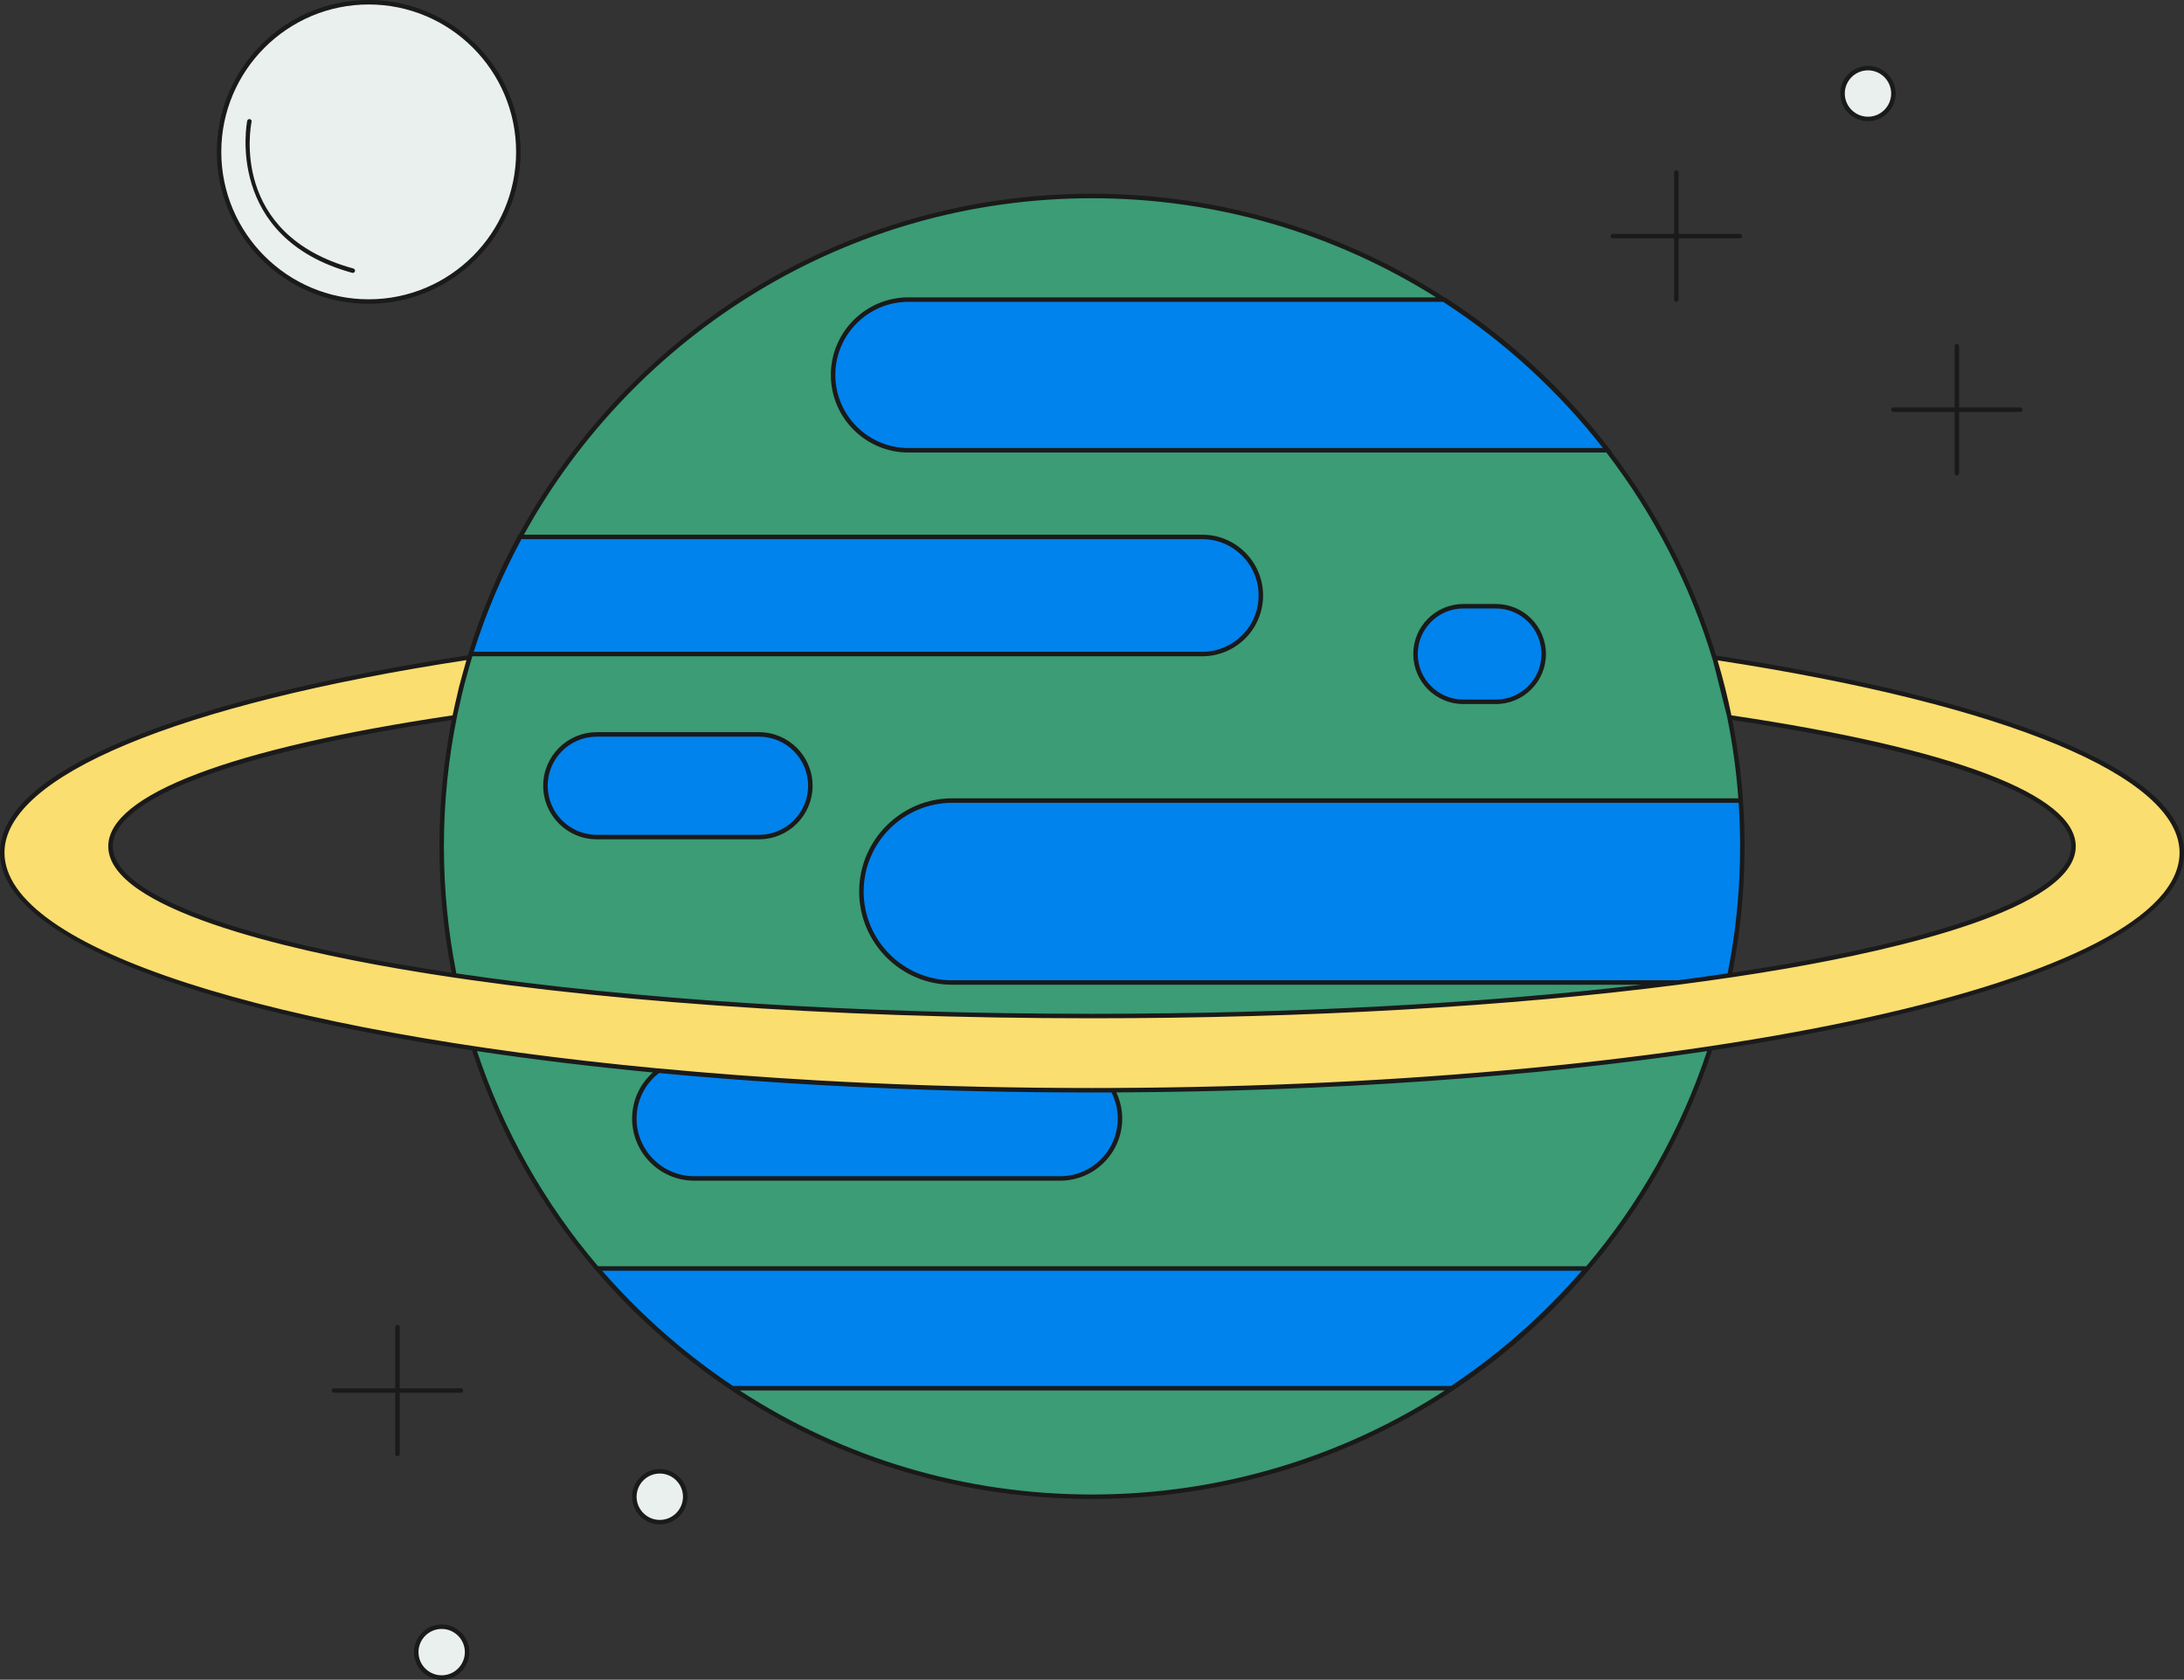
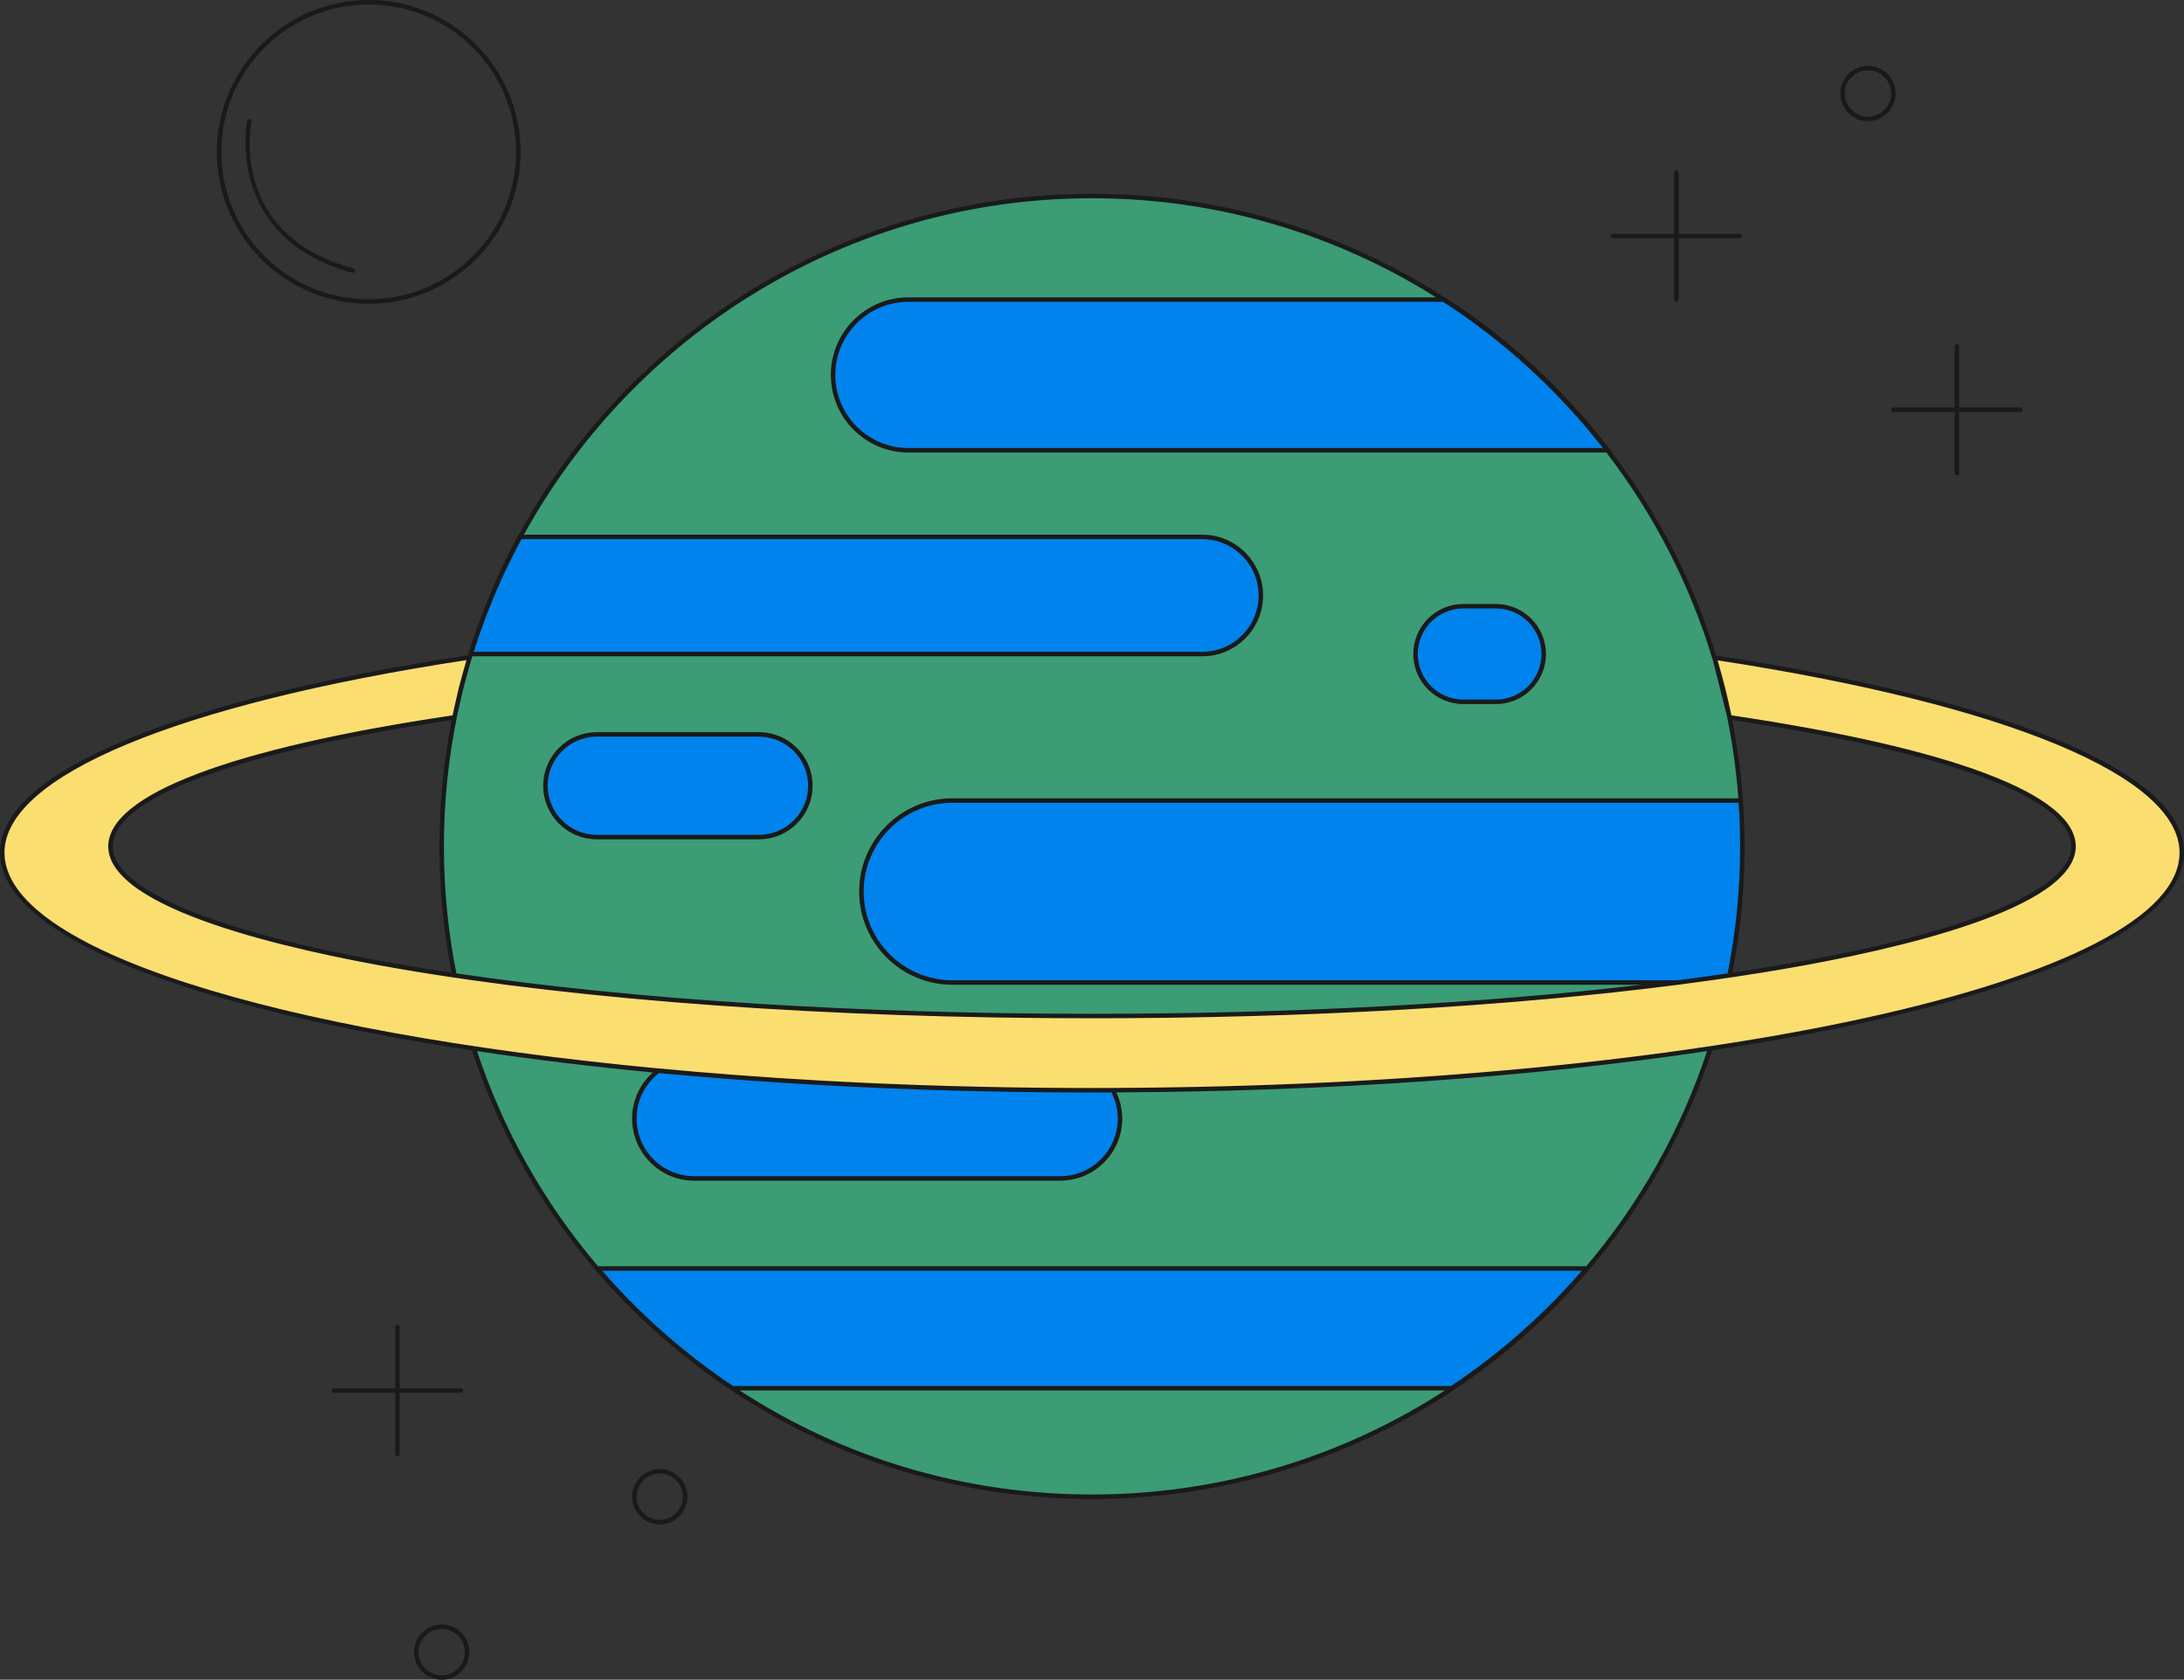
<svg xmlns="http://www.w3.org/2000/svg" fill="#000000" height="375" preserveAspectRatio="xMidYMid meet" version="1" viewBox="0.0 0.0 487.6 375.0" width="487.6" zoomAndPan="magnify">
  <rect x="0.0" y="0.0" width="487.6" height="375.0" fill="#333333" stroke="none" />
  <g id="change1_1">
    <path d="M389,188.951c0,80.19-65.007,145.197-145.197,145.197S98.606,269.141,98.606,188.951 S163.613,43.754,243.803,43.754S389,108.761,389,188.951z" fill="#3b9c76" />
  </g>
  <g id="change2_1">
    <path d="M202.816,66.884H322.45c14.017,9.049,26.37,20.449,36.513,33.639H202.816c-9.289,0-16.82-7.531-16.82-16.82 C185.996,74.414,193.527,66.884,202.816,66.884z M268.426,119.868H116.064c-4.479,8.264-8.177,17.011-11.001,26.144h163.362 c7.219,0,13.072-5.852,13.072-13.072C281.498,125.721,275.645,119.868,268.426,119.868z M192.32,199.035L192.32,199.035 c0,11.219,9.094,20.313,20.313,20.313h173.17c2.089-9.804,3.197-19.971,3.197-30.397c0-3.44-0.128-6.849-0.364-10.229H212.633 C201.414,178.722,192.32,187.816,192.32,199.035z M133.354,283.193c8.745,10.24,18.888,19.247,30.135,26.729h160.627 c11.247-7.482,21.39-16.49,30.135-26.729H133.354z M243.803,243.395c-34.404,0-67.132-1.56-96.799-4.368 c-3.258,2.438-5.377,6.315-5.377,10.697c0,7.381,5.983,13.365,13.365,13.365h81.696c7.381,0,13.365-5.983,13.365-13.365 c0-2.295-0.58-4.455-1.599-6.342C246.905,243.389,245.358,243.395,243.803,243.395z M180.92,175.419L180.92,175.419 c0-6.327-5.129-11.456-11.456-11.456h-36.231c-6.327,0-11.456,5.129-11.456,11.456v0c0,6.327,5.129,11.456,11.456,11.456h36.231 C175.791,186.875,180.92,181.746,180.92,175.419z M344.649,146.012L344.649,146.012c0-5.892-4.776-10.668-10.668-10.668h-7.282 c-5.892,0-10.668,4.776-10.668,10.668v0c0,5.892,4.776,10.668,10.668,10.668h7.282C339.872,156.68,344.649,151.904,344.649,146.012 z" fill="#0083ed" />
  </g>
  <g id="change3_1">
    <path d="M101.464,160.148c-46.998,6.948-76.788,17.274-76.788,28.803c0,20.922,98.107,37.882,219.128,37.882 s219.128-16.96,219.128-37.882c0-11.529-29.79-21.855-76.789-28.803l-3.355-13.335c63.059,9.584,104.32,25.512,104.32,43.541 c0,29.294-108.931,53.041-243.303,53.041S0.5,219.648,0.5,190.355c0-18.063,41.072-34.017,104.332-43.595l-1.894,6.85 L101.464,160.148z" fill="#fbde70" />
  </g>
  <g id="change4_1">
-     <path d="M422.72,20.881c0,3.135-2.541,5.676-5.676,5.676s-5.676-2.541-5.676-5.676s2.541-5.676,5.676-5.676 S422.72,17.746,422.72,20.881z M98.606,363.162c-3.135,0-5.676,2.541-5.676,5.676s2.541,5.676,5.676,5.676s5.676-2.541,5.676-5.676 S101.741,363.162,98.606,363.162z M147.303,328.472c-3.135,0-5.676,2.541-5.676,5.676s2.541,5.676,5.676,5.676 s5.676-2.541,5.676-5.676S150.438,328.472,147.303,328.472z M82.316,0.5c-18.452,0-33.41,14.958-33.41,33.41 s14.958,33.41,33.41,33.41s33.41-14.958,33.41-33.41S100.768,0.5,82.316,0.5z" fill="#eaf0ed" />
-   </g>
+     </g>
  <g id="change5_1">
    <path d="M422.72,90.971h13.673V77.298c0-0.276,0.224-0.5,0.5-0.5s0.5,0.224,0.5,0.5v13.673h13.673 c0.276,0,0.5,0.224,0.5,0.5s-0.224,0.5-0.5,0.5h-13.673v13.673c0,0.276-0.224,0.5-0.5,0.5s-0.5-0.224-0.5-0.5V91.971H422.72 c-0.276,0-0.5-0.224-0.5-0.5S422.444,90.971,422.72,90.971z M360.088,53.21h13.674v13.673c0,0.276,0.224,0.5,0.5,0.5 s0.5-0.224,0.5-0.5V53.21h13.673c0.276,0,0.5-0.224,0.5-0.5s-0.224-0.5-0.5-0.5h-13.673V38.537c0-0.276-0.224-0.5-0.5-0.5 s-0.5,0.224-0.5,0.5V52.21h-13.674c-0.276,0-0.5,0.224-0.5,0.5S359.812,53.21,360.088,53.21z M410.869,20.88 c0-3.405,2.771-6.175,6.176-6.175s6.176,2.77,6.176,6.175s-2.771,6.176-6.176,6.176S410.869,24.286,410.869,20.88z M411.869,20.88 c0,2.854,2.322,5.176,5.176,5.176s5.176-2.322,5.176-5.176c0-2.854-2.322-5.175-5.176-5.175S411.869,18.027,411.869,20.88z M103.411,310.438c0-0.276-0.224-0.5-0.5-0.5H89.238v-13.673c0-0.276-0.224-0.5-0.5-0.5s-0.5,0.224-0.5,0.5v13.673H74.564 c-0.276,0-0.5,0.224-0.5,0.5s0.224,0.5,0.5,0.5h13.673v13.674c0,0.276,0.224,0.5,0.5,0.5s0.5-0.224,0.5-0.5v-13.674h13.673 C103.188,310.938,103.411,310.714,103.411,310.438z M104.782,368.838c0,3.405-2.77,6.175-6.175,6.175s-6.176-2.77-6.176-6.175 s2.771-6.176,6.176-6.176S104.782,365.433,104.782,368.838z M103.782,368.838c0-2.854-2.322-5.176-5.175-5.176 c-2.854,0-5.176,2.322-5.176,5.176s2.322,5.175,5.176,5.175C101.46,374.013,103.782,371.691,103.782,368.838z M153.479,334.148 c0,3.405-2.77,6.175-6.175,6.175s-6.176-2.77-6.176-6.175s2.771-6.176,6.176-6.176S153.479,330.743,153.479,334.148z M152.479,334.148c0-2.854-2.322-5.176-5.175-5.176c-2.854,0-5.176,2.322-5.176,5.176s2.322,5.175,5.176,5.175 C150.157,339.323,152.479,337.002,152.479,334.148z M48.407,33.909C48.407,15.211,63.619,0,82.316,0s33.91,15.211,33.91,33.909 s-15.212,33.91-33.91,33.91S48.407,52.607,48.407,33.909z M49.407,33.909c0,18.146,14.763,32.91,32.91,32.91 s32.91-14.763,32.91-32.91C115.226,15.763,100.463,1,82.316,1S49.407,15.763,49.407,33.909z M487.607,190.354 c0,14.428-25.447,27.921-71.655,37.994c-10.491,2.287-21.778,4.337-33.712,6.143c-19.697,59.914-75.307,100.157-138.436,100.157 c-31.392,0-61.293-9.828-86.469-28.422c-0.504-0.372-0.988-0.765-1.487-1.143c-0.546-0.414-1.089-0.83-1.629-1.252 c-0.913-0.712-1.817-1.433-2.711-2.164c-0.386-0.316-0.768-0.637-1.151-0.957c-1.053-0.879-2.095-1.767-3.12-2.672 c-0.074-0.065-0.146-0.132-0.219-0.197c-19.271-17.089-33.555-38.747-41.642-63.349c-11.937-1.806-23.227-3.857-33.72-6.144 C25.448,218.275,0,204.782,0,190.354c0-9.068,9.674-17.628,28.753-25.442c18.035-7.386,44.206-13.815,75.694-18.599l0.139-0.449 c2.801-9.062,6.515-17.888,11.039-26.234l0.142-0.262h0.059c24.733-45.308,72.825-76.114,127.978-76.114 c28.965,0,55.981,8.498,78.691,23.129h0.103l0.124,0.08c14.073,9.086,26.4,20.442,36.638,33.754l0.619,0.805h-0.083 c10.235,13.48,18.18,28.788,23.25,45.342c31.442,4.793,57.594,11.22,75.637,18.59C477.909,172.768,487.607,181.313,487.607,190.354 z M322.195,67.383H202.816c-8.999,0-16.32,7.321-16.32,16.32s7.321,16.319,16.32,16.319h155.053 C347.895,87.259,335.831,76.207,322.195,67.383z M105.772,145.512h162.654c6.932,0,12.571-5.64,12.571-12.572 s-5.64-12.572-12.571-12.572H116.421C112.116,128.332,108.538,136.743,105.772,145.512z M103.655,152.893 c-0.192,0.747-0.37,1.499-0.55,2.25l-0.984,4.366c-1.973,9.509-3.014,19.356-3.014,29.442c0,9.541,0.935,19.082,2.778,28.359 c39.567,5.838,89.322,9.023,141.919,9.023c44.384,0,86.744-2.268,122.668-6.484H212.633c-11.477,0-20.813-9.337-20.813-20.813 s9.337-20.813,20.813-20.813h175.469c-0.456-6.191-1.301-12.276-2.515-18.229l-3.123-12.411 c-5.094-17.044-13.25-32.776-23.829-46.56h-155.82c-9.55,0-17.32-7.77-17.32-17.319c0-9.55,7.77-17.32,17.32-17.32h117.803 c-22.275-14.011-48.614-22.129-76.816-22.129c-54.58,0-102.193,30.38-126.833,75.114h151.456c7.483,0,13.571,6.088,13.571,13.572 s-6.088,13.572-13.571,13.572H105.461c-0.199,0.647-0.391,1.297-0.581,1.949L103.655,152.893z M386.769,217.157 c4.077-0.609,8.046-1.247,11.895-1.912c40.524-7.006,63.767-16.59,63.767-26.294c0-10.765-27.577-21.035-75.681-28.205 c1.14,5.79,1.939,11.7,2.369,17.711l0.016,0.23c0.003,0.04,0.004,0.079,0.006,0.12c0.107,1.542,0.187,3.091,0.245,4.646 c0.009,0.245,0.02,0.488,0.028,0.732c0.051,1.583,0.086,3.17,0.086,4.766c0,1.208-0.016,2.416-0.045,3.624 c-0.004,0.17-0.014,0.34-0.019,0.51c-0.029,1.048-0.066,2.096-0.118,3.143c-0.003,0.061-0.008,0.122-0.011,0.183 C388.954,203.397,388.105,210.347,386.769,217.157z M388.313,196.308c0.002-0.042,0.005-0.083,0.008-0.125 c0.053-1.069,0.09-2.138,0.12-3.208c0.004-0.14,0.012-0.28,0.015-0.42c0.03-1.201,0.045-2.402,0.045-3.603 c0-1.492-0.029-3.014-0.079-4.548c-0.007-0.236-0.018-0.471-0.027-0.706c-0.052-1.394-0.121-2.799-0.212-4.212 c-0.006-0.087-0.011-0.175-0.017-0.262H212.633c-10.925,0-19.813,8.888-19.813,19.813s8.888,19.813,19.813,19.813h161.964 c3.786-0.489,7.489-1.002,11.11-1.536C387.081,210.402,387.955,203.366,388.313,196.308z M98.106,188.951 c0-9.648,0.952-19.076,2.75-28.205c-48.103,7.17-75.681,17.441-75.681,28.205c0,9.704,23.242,19.288,63.766,26.294 c3.85,0.666,7.819,1.303,11.897,1.913C99.029,207.926,98.106,198.439,98.106,188.951z M322.59,310.422H165.139 c23.417,15.223,50.433,23.227,78.664,23.227C272.541,333.648,299.706,325.247,322.59,310.422z M353.163,283.692H134.444 c5.123,5.909,10.714,11.376,16.7,16.373c0.391,0.325,0.778,0.653,1.172,0.975c0.841,0.687,1.693,1.359,2.548,2.027 c0.565,0.441,1.134,0.878,1.707,1.312c2.307,1.746,4.659,3.435,7.07,5.043h160.324 C334.803,302.195,344.621,293.543,353.163,283.692z M381.127,234.658c-38.682,5.785-84.144,8.997-131.895,9.223 c0.85,1.823,1.32,3.82,1.32,5.843c0,7.646-6.22,13.865-13.865,13.865h-81.696c-7.645,0-13.864-6.22-13.864-13.865 c0-3.983,1.679-7.664,4.624-10.294c-13.691-1.314-26.823-2.909-39.26-4.769c5.91,17.772,15.069,33.996,27.037,48.032h220.618 C365.885,268.859,375.14,252.659,381.127,234.658z M142.127,249.724c0,7.094,5.771,12.865,12.864,12.865h81.696 c7.094,0,12.865-5.771,12.865-12.865c0-2.029-0.483-4.042-1.401-5.84c-0.061,0-0.123,0-0.184,0l-0.092,0 c-1.355,0.006-2.71,0.011-4.071,0.011c-4.149,0-8.281-0.023-12.395-0.068c-0.155-0.002-0.31-0.004-0.465-0.006 c-3.979-0.045-7.941-0.11-11.883-0.196c-0.214-0.005-0.426-0.011-0.639-0.015c-3.936-0.088-7.852-0.197-11.745-0.326 c-0.119-0.004-0.237-0.008-0.356-0.012c-20.501-0.687-40.356-1.936-59.186-3.713C143.95,242.021,142.127,245.713,142.127,249.724z M486.607,190.354c0-17-38.545-33.035-103.146-42.932c1.199,4.025,2.238,8.119,3.089,12.281 c49.583,7.358,76.881,17.742,76.881,29.248c0,14.02-40.472,23.108-64.596,27.279c-7.568,1.308-15.596,2.508-24.014,3.597v0.021 h-0.162c-37.614,4.857-83.068,7.484-130.857,7.484c-58.559,0-113.617-3.943-155.032-11.103 c-24.125-4.171-64.596-13.26-64.596-27.279c0-11.505,27.296-21.889,76.875-29.247l0.102-0.453c0.304-1.46,0.635-2.911,0.982-4.355 l0.315-1.396l0.233-0.842c0.386-1.501,0.803-2.989,1.235-4.471l0.226-0.817C39.54,157.231,1,173.285,1,190.354 c0,21.517,60.086,40.05,145.849,48.165l0.011-0.008l0.192,0.018c11.453,1.084,23.178,1.968,35.126,2.65 c0.044,0.003,0.087,0.005,0.13,0.008c3.796,0.216,7.618,0.409,11.458,0.585c0.27,0.012,0.537,0.026,0.806,0.038 c3.71,0.167,7.442,0.311,11.189,0.44c0.349,0.012,0.696,0.026,1.046,0.038c3.788,0.126,7.596,0.231,11.419,0.318 c0.288,0.007,0.573,0.015,0.861,0.021c3.962,0.087,7.942,0.153,11.939,0.198c0.11,0.001,0.219,0.003,0.329,0.004 c4.133,0.045,8.282,0.068,12.448,0.068c1.618,0,3.228-0.006,4.838-0.013l0.109,0l0,0 C380.358,242.309,486.607,218.968,486.607,190.354z M121.276,175.419c0-6.593,5.363-11.956,11.956-11.956h36.231 c6.593,0,11.956,5.363,11.956,11.956s-5.363,11.957-11.956,11.957h-36.231C126.64,187.375,121.276,182.012,121.276,175.419z M122.276,175.419c0,6.042,4.915,10.957,10.956,10.957h36.231c6.041,0,10.956-4.915,10.956-10.957 c0-6.041-4.915-10.956-10.956-10.956h-36.231C127.191,164.463,122.276,169.378,122.276,175.419z M315.53,146.012 c0-6.158,5.011-11.168,11.169-11.168h7.282c6.158,0,11.168,5.01,11.168,11.168s-5.01,11.168-11.168,11.168h-7.282 C320.541,157.18,315.53,152.17,315.53,146.012z M316.53,146.012c0,5.607,4.562,10.168,10.169,10.168h7.282 c5.606,0,10.168-4.562,10.168-10.168c0-5.606-4.562-10.168-10.168-10.168h-7.282C321.091,135.844,316.53,140.405,316.53,146.012z M78.632,60.907c0.044,0.012,0.088,0.018,0.132,0.018c0.22,0,0.421-0.146,0.482-0.368c0.073-0.266-0.084-0.541-0.351-0.614 C51.28,52.379,55.957,28.211,56.169,27.186c0.056-0.27-0.118-0.535-0.388-0.591c-0.271-0.059-0.535,0.117-0.591,0.387 C55.136,27.242,50.097,53.092,78.632,60.907z" fill="#1a1a1a" />
  </g>
</svg>